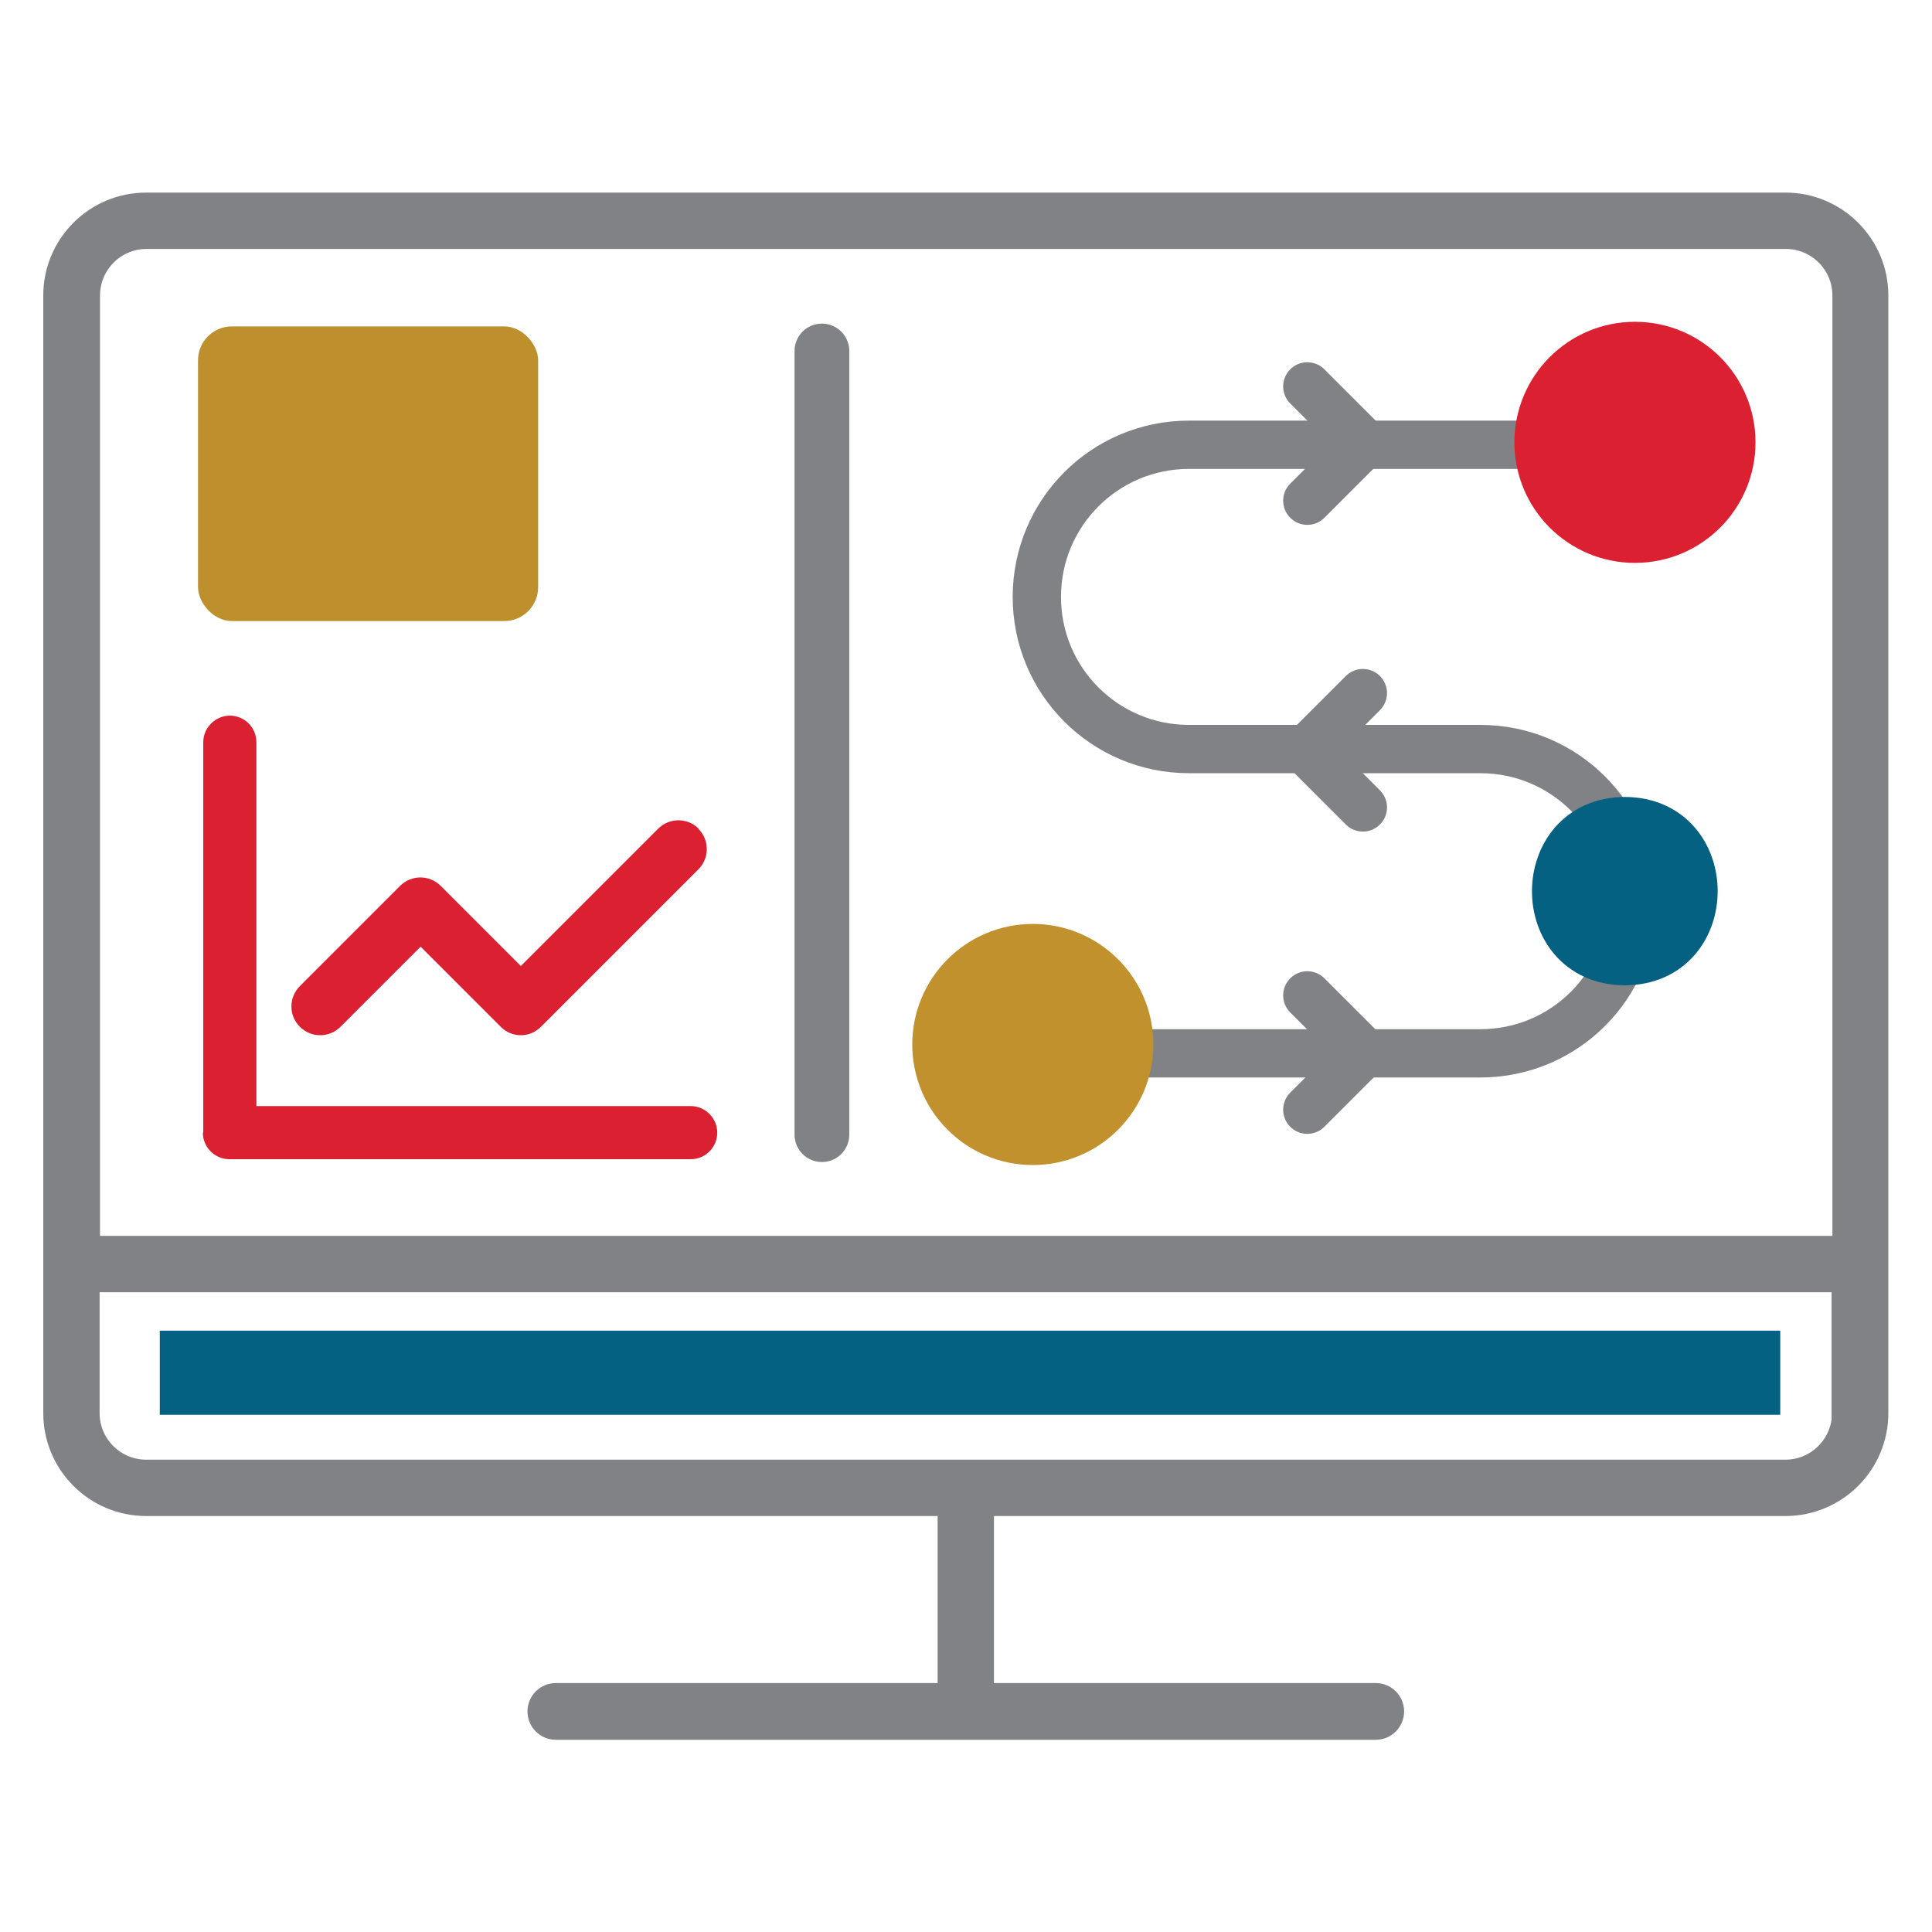
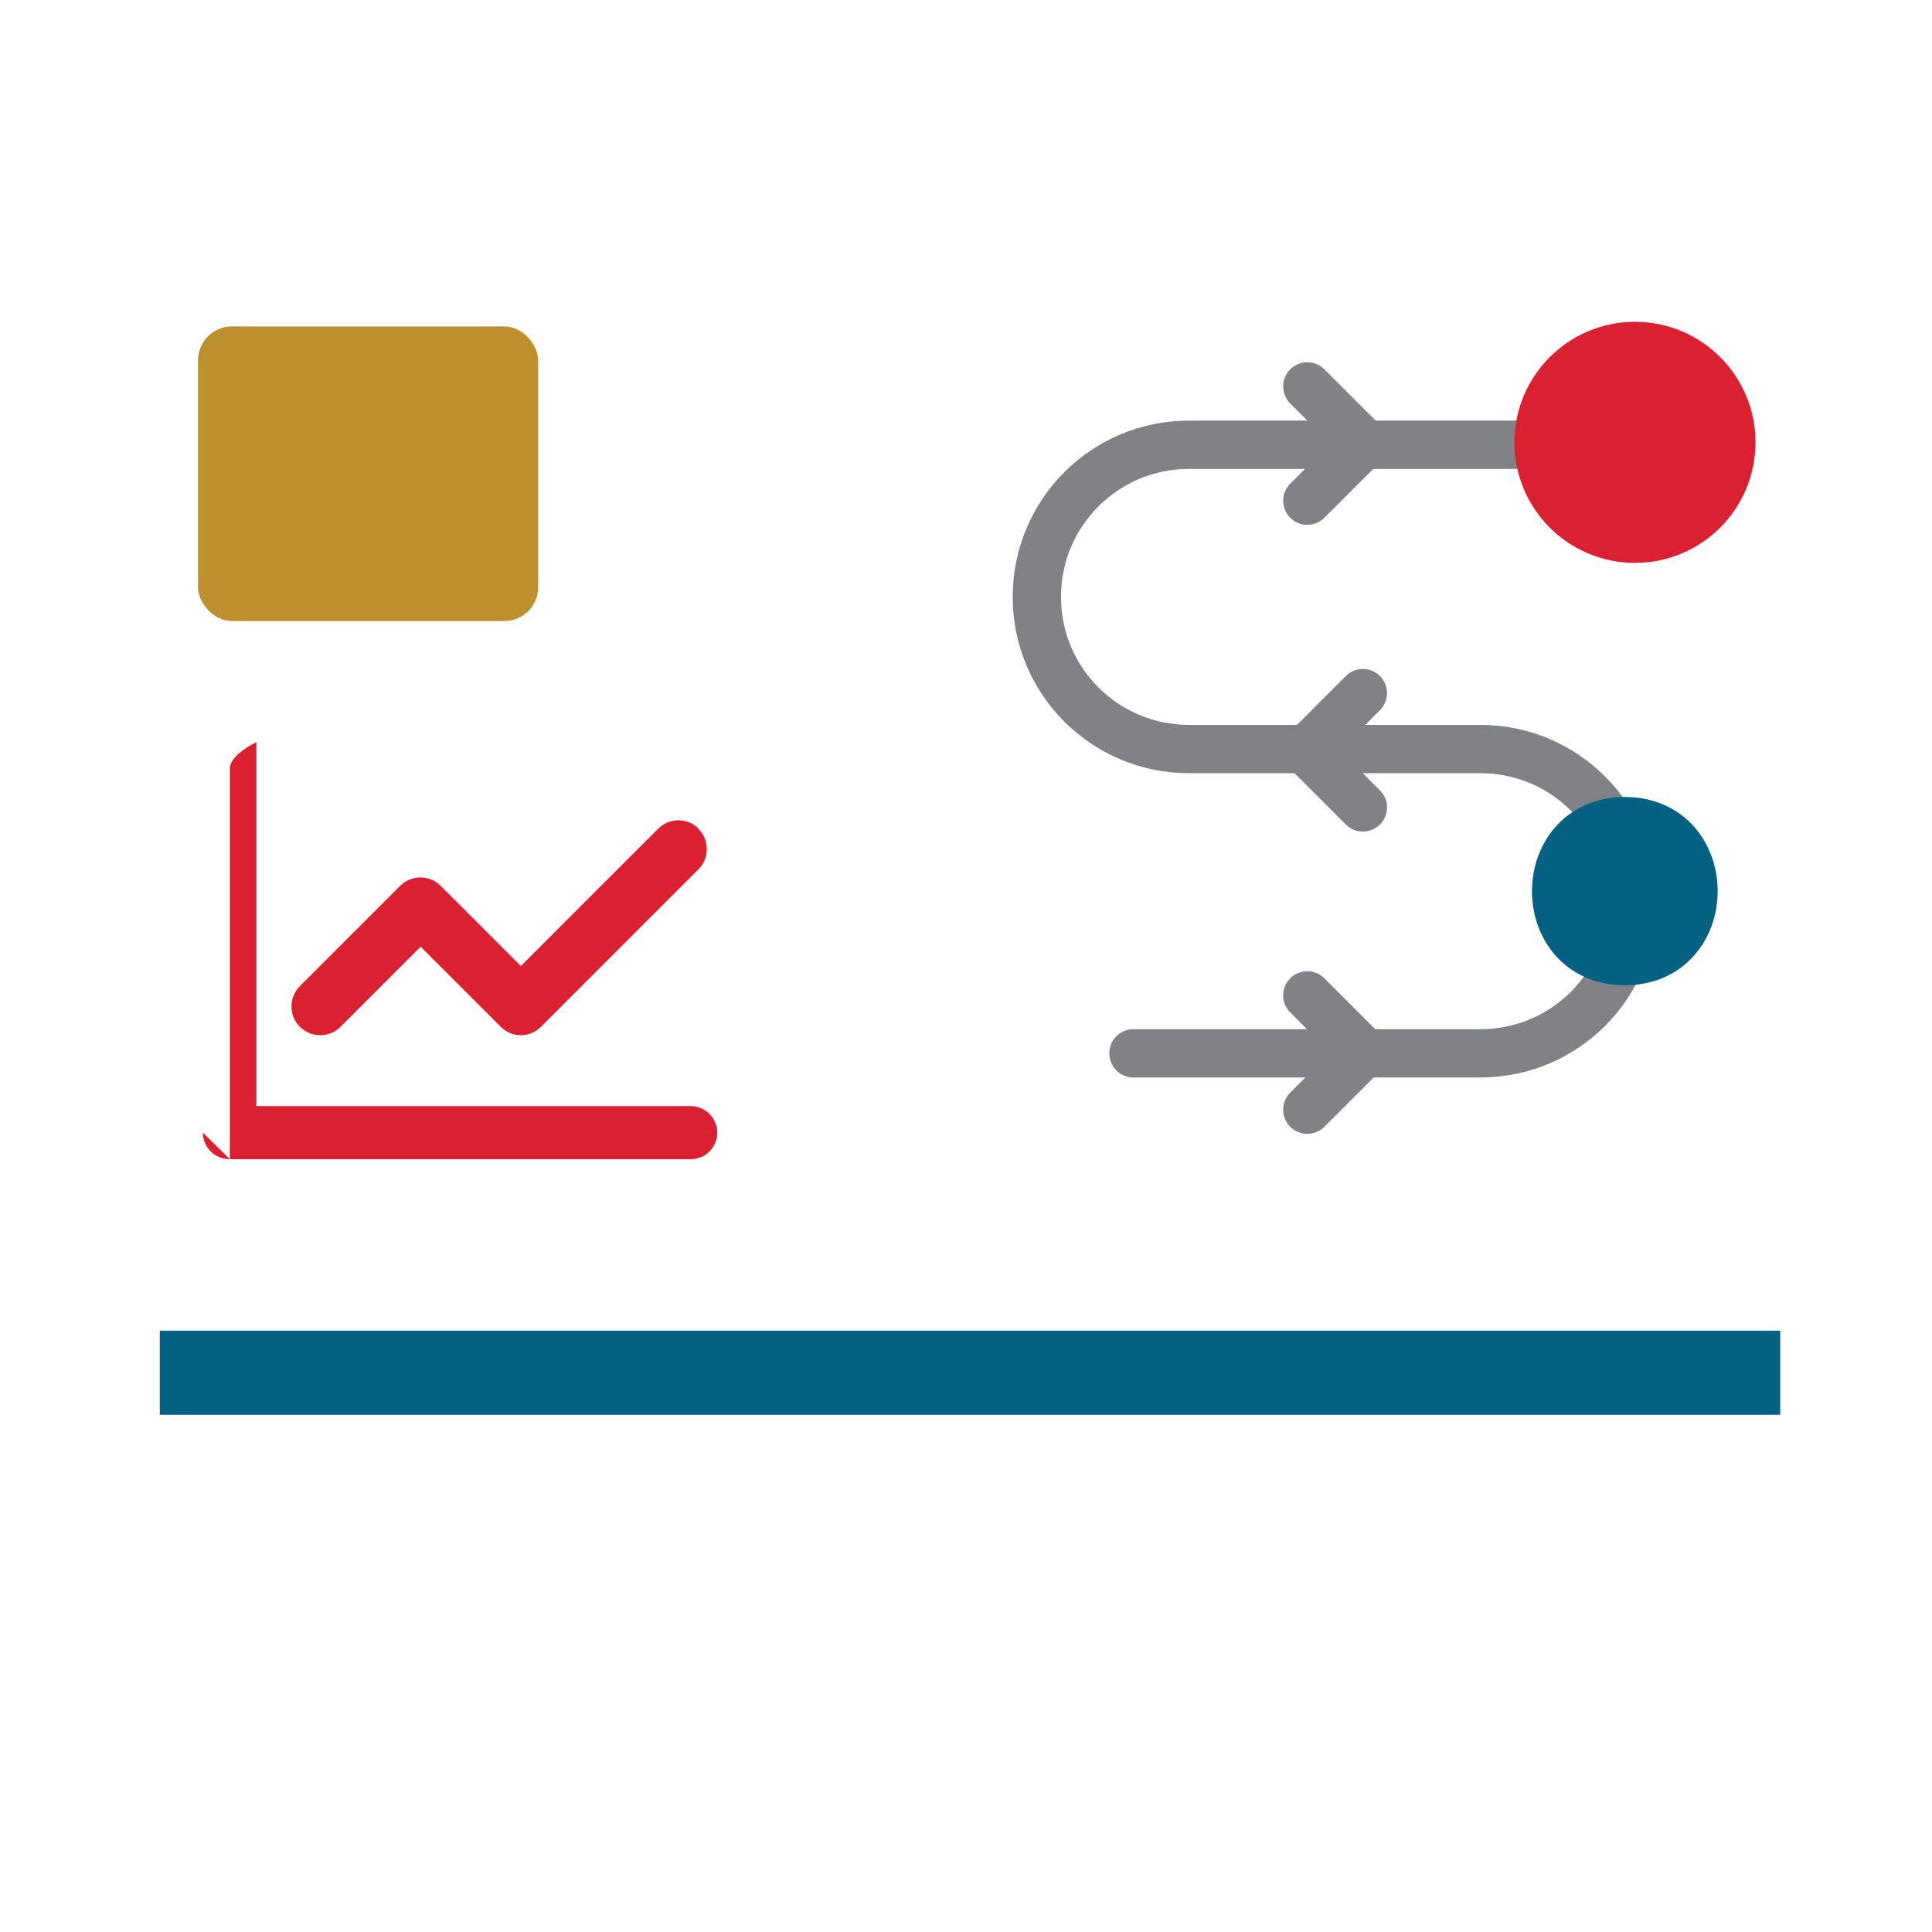
<svg xmlns="http://www.w3.org/2000/svg" id="Layer_1" data-name="Layer 1" viewBox="0 0 48 48">
  <defs>
    <style>
      .cls-1, .cls-2, .cls-3 {
        stroke-width: 0px;
      }

      .cls-1, .cls-4 {
        fill: #db2032;
      }

      .cls-2 {
        fill: #be8f2d;
      }

      .cls-5 {
        fill: #c1912e;
        stroke: #c1912e;
      }

      .cls-5, .cls-6, .cls-4, .cls-7 {
        stroke-linecap: round;
        stroke-linejoin: round;
      }

      .cls-5, .cls-4 {
        stroke-width: 1.09px;
      }

      .cls-8 {
        fill: #808285;
        stroke-width: .25px;
      }

      .cls-8, .cls-6, .cls-7 {
        stroke: #808285;
      }

      .cls-8, .cls-9 {
        stroke-miterlimit: 10;
      }

      .cls-6 {
        stroke-width: 1.2px;
      }

      .cls-6, .cls-7 {
        fill: none;
      }

      .cls-9 {
        stroke: #056182;
        stroke-width: 1.22px;
      }

      .cls-9, .cls-3 {
        fill: #056182;
      }

      .cls-4 {
        stroke: #db2032;
      }

      .cls-7 {
        stroke-width: 1.36px;
      }
    </style>
  </defs>
  <g>
    <g>
      <path class="cls-6" d="M28.16,26.17h8.62c2.09,0,3.78-1.69,3.78-3.78h0c0-2.09-1.69-3.78-3.78-3.78h-7.24c-2.09,0-3.78-1.69-3.78-3.78h0c0-2.09,1.69-3.78,3.78-3.78h8.62" />
-       <circle class="cls-5" cx="25.66" cy="25.95" r="2.45" />
      <circle class="cls-4" cx="40.62" cy="10.99" r="2.45" />
      <g>
        <path class="cls-6" d="M32.48,12.44l1.33-1.33c.05-.05.05-.13,0-.18l-1.33-1.33" />
        <path class="cls-6" d="M33.86,20.06l-1.33-1.33c-.05-.05-.05-.13,0-.18l1.33-1.33" />
        <path class="cls-6" d="M32.48,27.57l1.33-1.33c.05-.05.05-.13,0-.18l-1.33-1.33" />
      </g>
    </g>
    <g>
-       <path class="cls-8" d="M44.37,4.91H3.63c-1.34,0-2.43,1.09-2.43,2.43v27.77c0,1.34,1.09,2.43,2.43,2.43h19.79v4.4h-9.61c-.32,0-.58.26-.58.58s.26.58.58.58h20.37c.32,0,.58-.26.58-.58s-.26-.58-.58-.58h-9.61v-4.4h19.79c1.34,0,2.43-1.09,2.43-2.43V7.34c0-1.34-1.09-2.43-2.43-2.43ZM45.64,35.11c0,.7-.57,1.28-1.28,1.28H3.63c-.7,0-1.28-.57-1.28-1.28v-3.13h43.28v3.13ZM45.64,30.83H2.36V7.34c0-.7.57-1.28,1.28-1.28h40.73c.7,0,1.28.57,1.28,1.28v23.49Z" />
      <rect class="cls-3" x="3.97" y="33.06" width="40.26" height="2.09" />
    </g>
  </g>
  <path class="cls-9" d="M40.37,23.87c-2.27-.01-2.26-3.45,0-3.46,2.26.01,2.26,3.45,0,3.46Z" />
  <rect class="cls-2" x="4.92" y="8.11" width="8.45" height="7.32" rx=".84" ry=".84" />
  <g>
-     <path class="cls-1" d="M5.04,28.14c0,.37.3.66.66.66h11.46c.37,0,.66-.3.66-.66s-.3-.66-.66-.66H6.37v-9.04c0-.37-.3-.66-.66-.66s-.66.3-.66.66v9.7Z" />
+     <path class="cls-1" d="M5.04,28.14c0,.37.3.66.66.66h11.46c.37,0,.66-.3.66-.66s-.3-.66-.66-.66H6.37v-9.04s-.66.3-.66.66v9.7Z" />
    <path class="cls-1" d="M17.36,20.59c-.28-.28-.73-.28-1.01,0l-3.41,3.41-1.99-1.99c-.28-.28-.73-.28-1.01,0l-2.49,2.49c-.28.28-.28.73,0,1.01.28.28.73.28,1.01,0l1.99-1.99,1.99,1.99c.14.14.32.21.5.21s.36-.07.5-.21l3.91-3.91c.28-.28.28-.73,0-1.01Z" />
  </g>
-   <line class="cls-7" x1="20.42" y1="8.72" x2="20.42" y2="28.19" />
</svg>